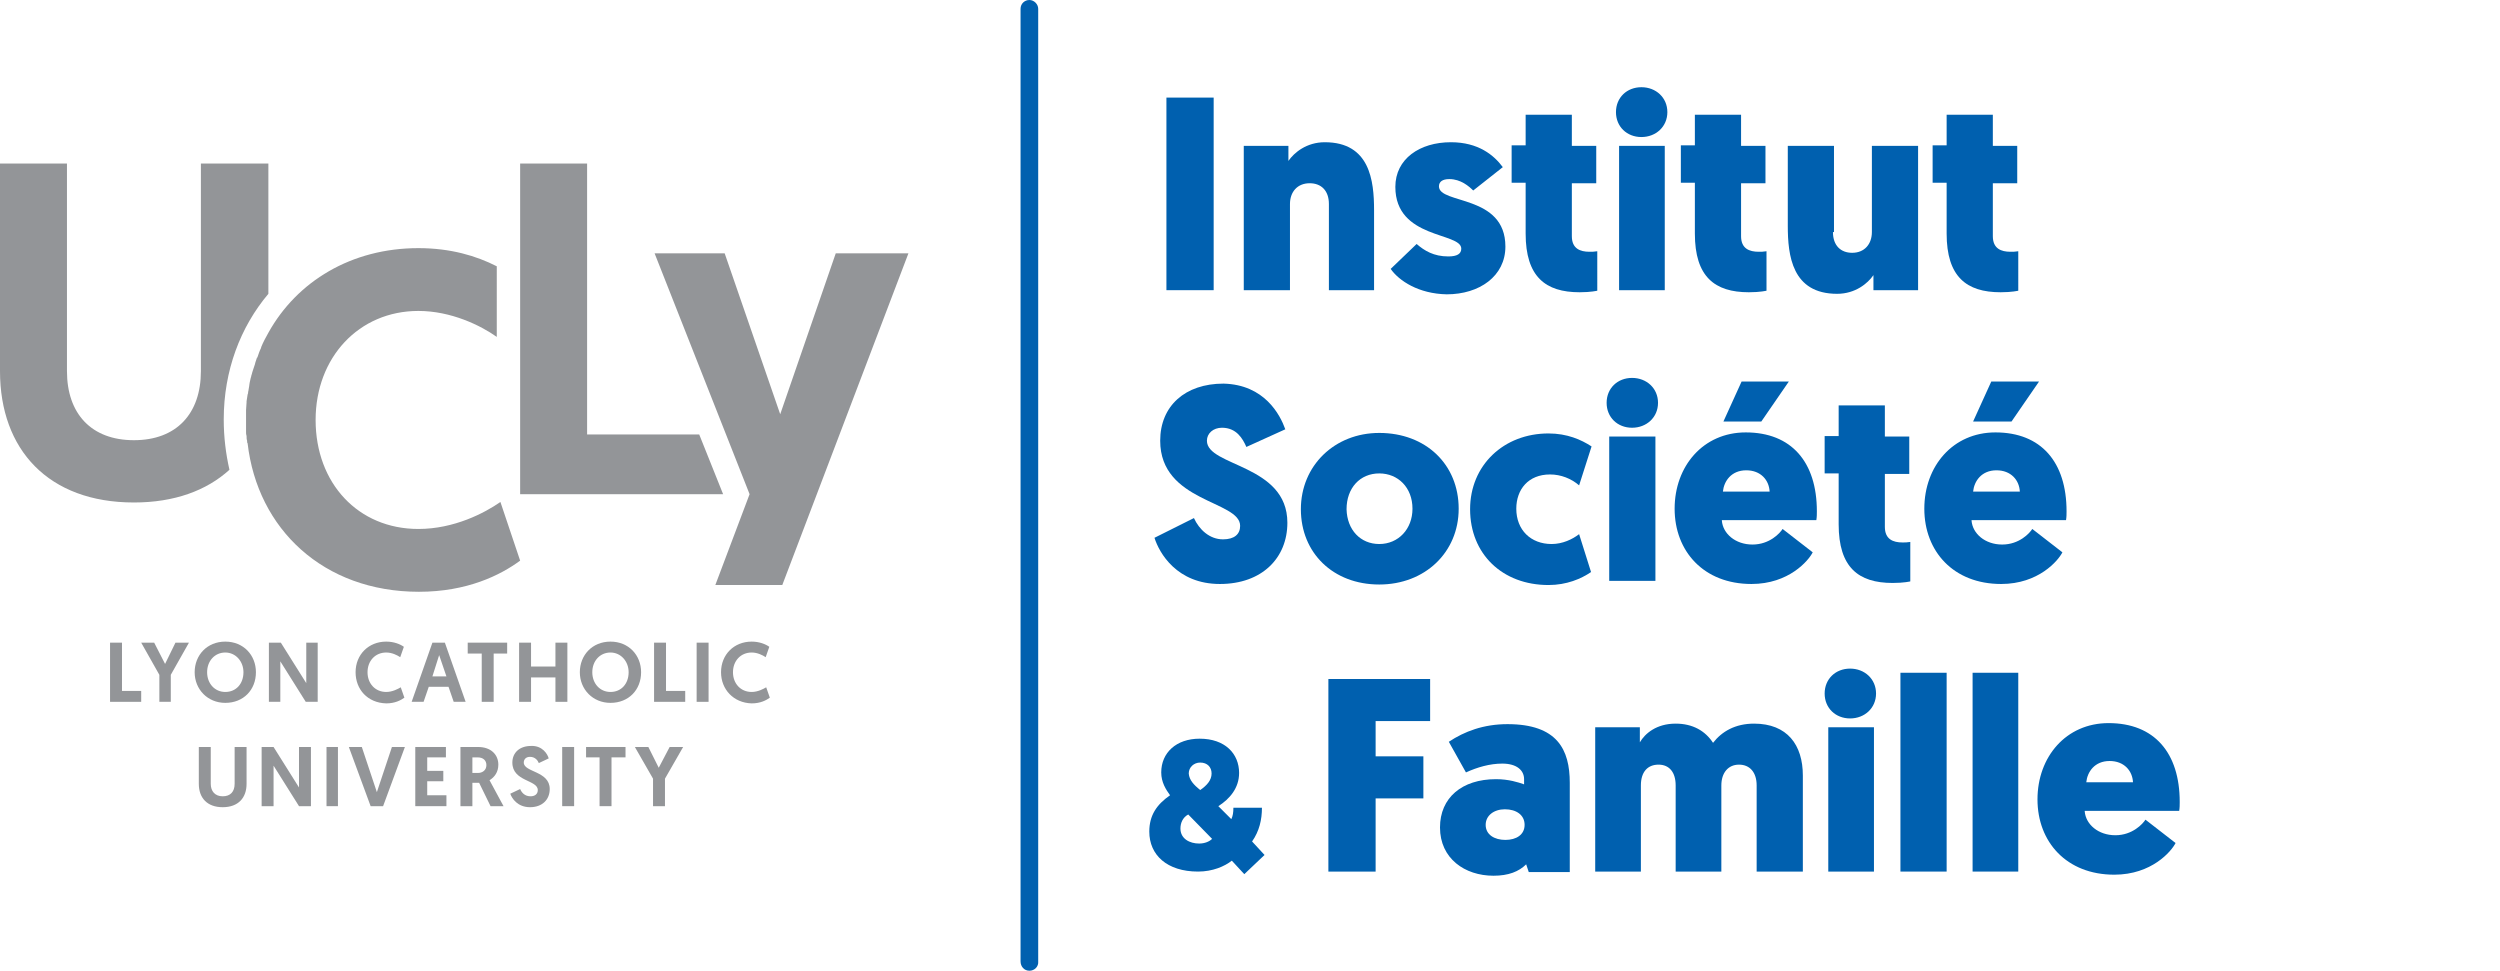
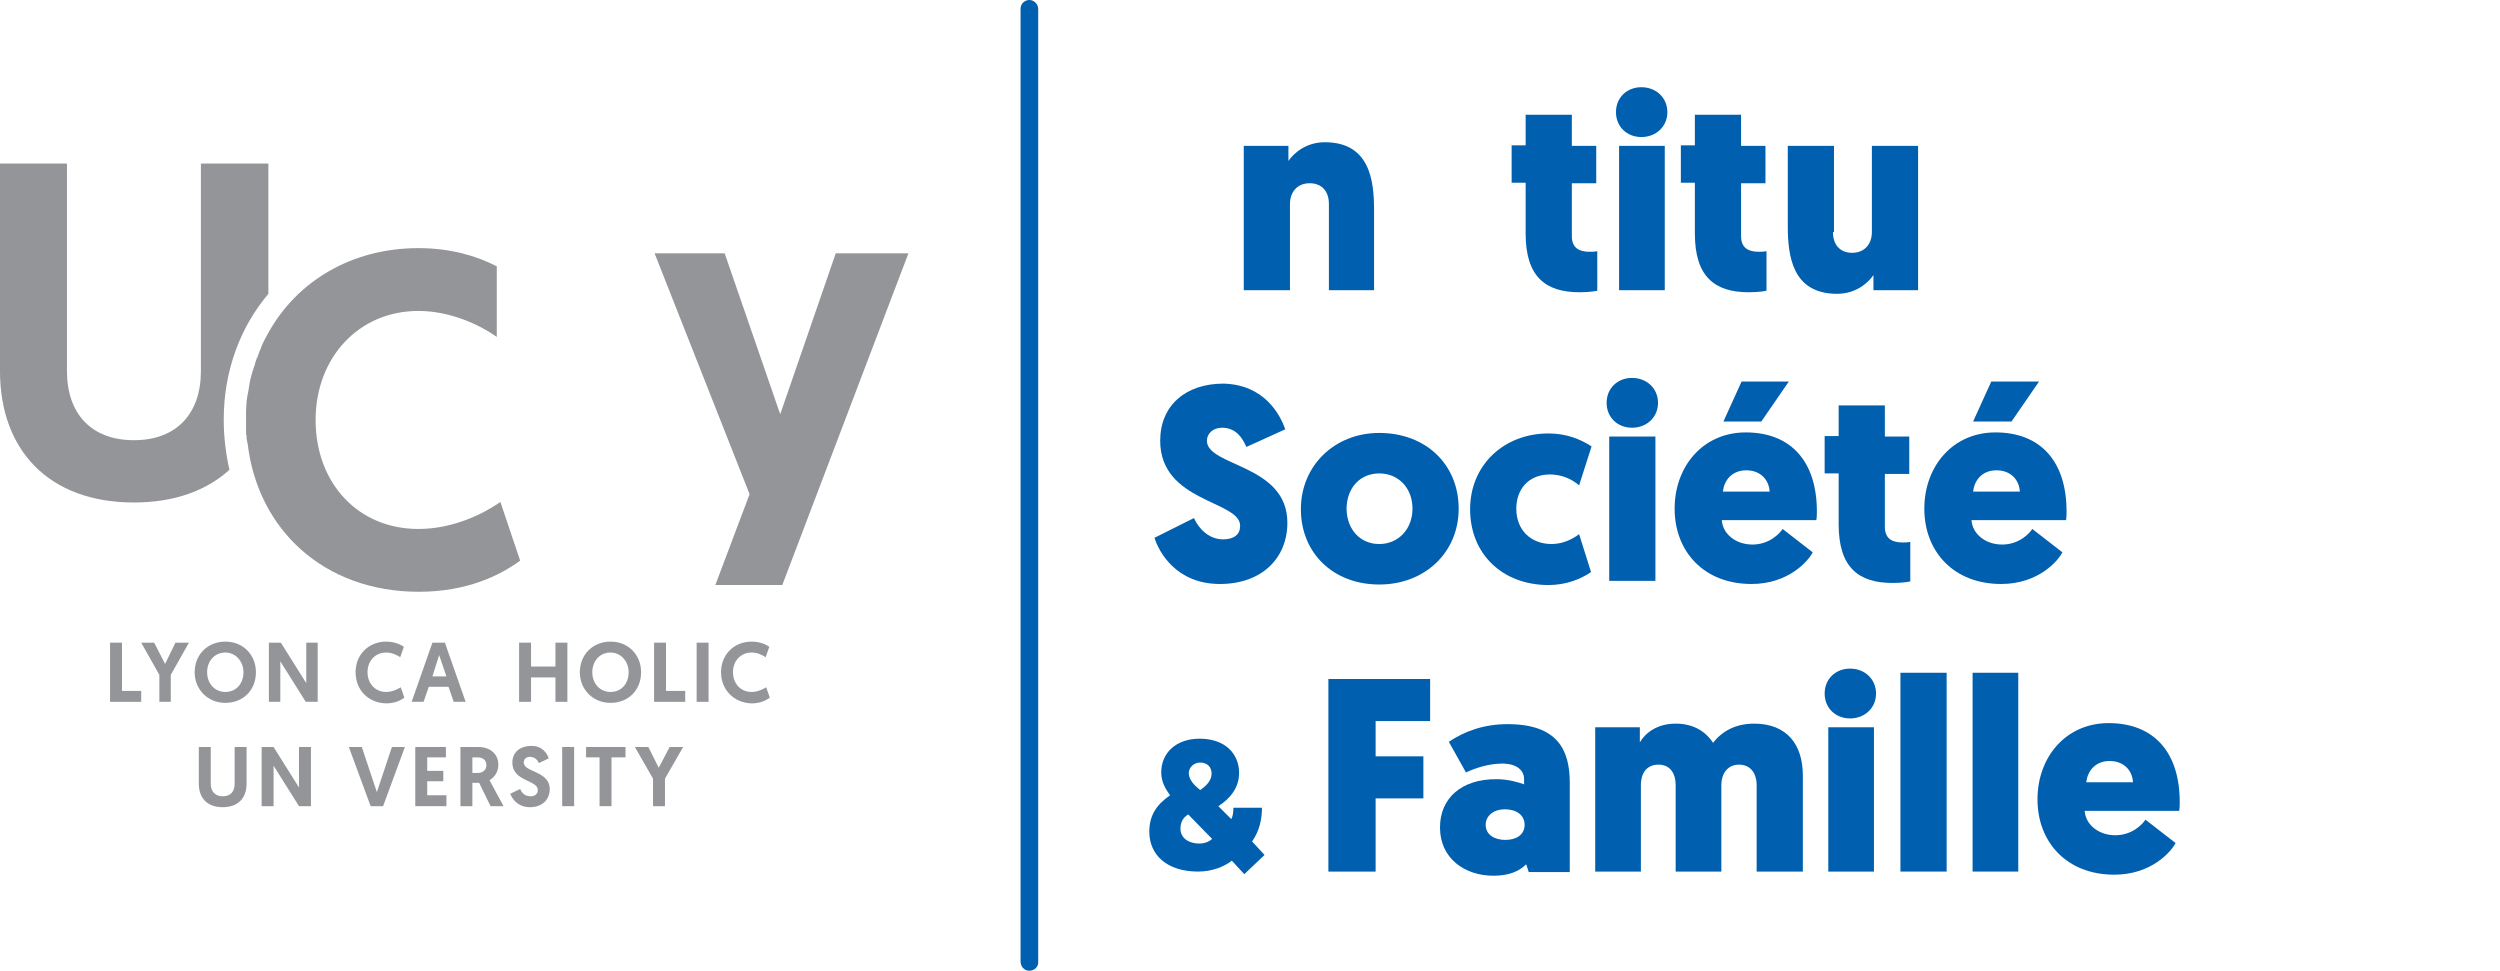
<svg xmlns="http://www.w3.org/2000/svg" version="1.1" id="Calque_1" x="0px" y="0px" viewBox="0 0 481.6 187" style="enable-background:new 0 0 481.6 187;" xml:space="preserve">
  <style type="text/css">
	.st0{fill:#0060AF;}
	.st1{fill:#939598;}
</style>
  <g>
    <line class="st0" x1="198.3" y1="1.7" x2="198.3" y2="185.2" />
    <path class="st0" d="M198.3,187c-1,0-1.7-0.8-1.7-1.8V1.7c0-1,0.8-1.7,1.7-1.7s1.7,0.8,1.7,1.7v183.5   C200.1,186.2,199.3,187,198.3,187z" />
  </g>
  <g>
    <polygon class="st1" points="161,48.8 150.3,79.8 139.6,48.8 126.1,48.8 144.4,95.2 137.8,112.7 150.7,112.7 175,48.8 161,48.8     " />
-     <polygon class="st1" points="113.1,83.7 113.1,31.5 100.2,31.5 100.2,95.2 139.3,95.2 134.7,83.7 113.1,83.7  " />
    <path class="st1" d="M51.7,56.6v-9.4V31.5H38.7v40c0,8.2-4.7,13.3-12.9,13.3c-8.2,0-12.9-5.1-12.9-13.3v-40H0v40   c0,15.1,9.3,25.3,25.8,25.3c7.8,0,14-2.3,18.4-6.3c-0.7-3.1-1.1-6.3-1.1-9.7C43.1,71.4,46.3,63,51.7,56.6L51.7,56.6z" />
    <path class="st1" d="M96.4,96.7c-3,2.1-8.9,5.2-15.8,5.2c-11.6,0-19.8-8.8-19.8-21c0-12,8.3-21,19.8-21c6.3,0,12,2.8,15.1,5V51.3   c-3.9-2-8.9-3.5-15.1-3.5c-12.9,0-23.4,6.4-28.9,16.3l0,0v0c-0.5,0.9-1,1.8-1.4,2.8c0,0,0,0.1,0,0.1c-0.3,0.6-0.5,1.2-0.7,1.8   c0,0,0,0.1-0.1,0.1c-0.1,0.3-0.2,0.6-0.3,0.9c0,0.1-0.1,0.3-0.1,0.4c-0.1,0.4-0.3,0.8-0.4,1.2c-0.1,0.2-0.1,0.4-0.2,0.7   c-0.1,0.2-0.1,0.5-0.2,0.7c-0.1,0.3-0.1,0.6-0.2,0.9c0,0.2-0.1,0.4-0.1,0.7c-0.1,0.4-0.1,0.8-0.2,1.1c0,0.2,0,0.3-0.1,0.5   c-0.1,0.4-0.1,0.9-0.2,1.3c0,0.1,0,0.1,0,0.2c0,0.5-0.1,1-0.1,1.5c0,0.1,0,0.3,0,0.4c0,0.5,0,1,0,1.5c0,0.5,0,1,0,1.6   c0,0.2,0,0.4,0,0.7c0,0.3,0,0.5,0.1,0.8c0,0.3,0,0.6,0.1,0.9c0,0.2,0,0.4,0.1,0.5c1.9,16.5,14.6,28.6,33,28.6   c9.3,0,15.7-3.2,19.5-6L96.4,96.7L96.4,96.7z" />
    <polygon class="st1" points="21.2,123.8 23.5,123.8 23.5,133.1 27.2,133.1 27.2,135.2 21.2,135.2 21.2,123.8  " />
    <polygon class="st1" points="30.7,130 27.2,123.8 29.7,123.8 31.8,127.9 33.8,123.8 36.4,123.8 32.9,130 32.9,135.2 30.7,135.2    30.7,130  " />
    <path class="st1" d="M39.9,129.5c0,2.2,1.5,3.8,3.5,3.8c2.1,0,3.5-1.6,3.5-3.8c0-2.1-1.5-3.8-3.5-3.8   C41.4,125.7,39.9,127.3,39.9,129.5L39.9,129.5z M37.5,129.5c0-3.3,2.4-5.9,5.9-5.9c3.5,0,5.9,2.6,5.9,5.9c0,3.4-2.4,5.9-5.9,5.9   C40,135.4,37.5,132.8,37.5,129.5L37.5,129.5z" />
    <polygon class="st1" points="54,127.4 54,135.2 51.8,135.2 51.8,123.8 54.1,123.8 59,131.6 59,123.8 61.2,123.8 61.2,135.2    58.9,135.2 54,127.4  " />
    <path class="st1" d="M68.5,129.5c0-3.4,2.5-5.9,5.9-5.9c1.5,0,2.7,0.5,3.4,1l-0.7,2c-0.6-0.4-1.6-0.9-2.7-0.9   c-2.1,0-3.6,1.6-3.6,3.8c0,2.2,1.5,3.8,3.6,3.8c1.2,0,2.3-0.6,2.8-0.9l0.7,2c-0.7,0.5-1.8,1.1-3.5,1.1   C70.8,135.4,68.5,132.8,68.5,129.5L68.5,129.5z" />
    <path class="st1" d="M84.6,126.2l-1.3,4.1h2.7L84.6,126.2L84.6,126.2z M82.6,132.3l-1,2.9h-2.3l4-11.4h2.4l4,11.4h-2.3l-1-2.9H82.6   L82.6,132.3z" />
-     <polygon class="st1" points="92.8,125.9 90.1,125.9 90.1,123.8 97.7,123.8 97.7,125.9 95.1,125.9 95.1,135.2 92.8,135.2    92.8,125.9  " />
    <polygon class="st1" points="100,123.8 102.3,123.8 102.3,128.4 107,128.4 107,123.8 109.3,123.8 109.3,135.2 107,135.2 107,130.5    102.3,130.5 102.3,135.2 100,135.2 100,123.8  " />
    <path class="st1" d="M114.1,129.5c0,2.2,1.5,3.8,3.5,3.8c2.1,0,3.5-1.6,3.5-3.8c0-2.1-1.5-3.8-3.5-3.8   C115.6,125.7,114.1,127.3,114.1,129.5L114.1,129.5z M111.7,129.5c0-3.3,2.4-5.9,5.9-5.9c3.5,0,5.9,2.6,5.9,5.9   c0,3.4-2.4,5.9-5.9,5.9C114.2,135.4,111.7,132.8,111.7,129.5L111.7,129.5z" />
    <polygon class="st1" points="126,123.8 128.3,123.8 128.3,133.1 132,133.1 132,135.2 126,135.2 126,123.8  " />
    <polygon class="st1" points="134.2,123.8 136.5,123.8 136.5,135.2 134.2,135.2 134.2,123.8  " />
    <path class="st1" d="M138.9,129.5c0-3.4,2.5-5.9,5.9-5.9c1.5,0,2.7,0.5,3.4,1l-0.7,2c-0.6-0.4-1.6-0.9-2.7-0.9   c-2.1,0-3.6,1.6-3.6,3.8c0,2.2,1.5,3.8,3.6,3.8c1.2,0,2.3-0.6,2.8-0.9l0.7,2c-0.7,0.5-1.8,1.1-3.5,1.1   C141.3,135.4,138.9,132.8,138.9,129.5L138.9,129.5z" />
    <path class="st1" d="M38.3,151v-7.1h2.3v7.1c0,1.4,0.8,2.4,2.3,2.4c1.5,0,2.3-0.9,2.3-2.4v-7.1h2.3v7.1c0,2.7-1.6,4.5-4.6,4.5   C39.9,155.5,38.3,153.7,38.3,151L38.3,151z" />
    <polygon class="st1" points="52.7,147.5 52.7,155.3 50.4,155.3 50.4,143.9 52.7,143.9 57.6,151.7 57.6,143.9 59.9,143.9    59.9,155.3 57.6,155.3 52.7,147.5  " />
-     <polygon class="st1" points="62.9,143.9 65.1,143.9 65.1,155.3 62.9,155.3 62.9,143.9  " />
    <polygon class="st1" points="71.4,155.3 67.2,143.9 69.7,143.9 72.6,152.6 75.5,143.9 78,143.9 73.8,155.3 71.4,155.3  " />
    <polygon class="st1" points="80,143.9 85.9,143.9 85.9,145.9 82.3,145.9 82.3,148.5 85.4,148.5 85.4,150.5 82.3,150.5 82.3,153.2    86,153.2 86,155.3 80,155.3 80,143.9  " />
    <path class="st1" d="M92.1,148.9c0.8,0,1.6-0.5,1.6-1.5c0-0.9-0.6-1.5-1.7-1.5h-1v3H92.1L92.1,148.9z M88.7,143.9h3.4   c2.5,0,3.9,1.5,3.9,3.4c0,1.4-0.7,2.4-1.7,3l2.7,5h-2.5l-2.2-4.5H91v4.5h-2.3V143.9L88.7,143.9z" />
    <path class="st1" d="M105.7,146.1l-1.9,0.9c-0.2-0.5-0.7-1.2-1.7-1.2c-0.8,0-1.2,0.5-1.2,1.1c0,1.9,5,1.6,5,5.1   c0,2-1.4,3.5-3.8,3.5c-2.4,0-3.5-1.7-3.8-2.6l1.9-0.9c0.3,0.7,0.9,1.4,2,1.4c0.8,0,1.4-0.4,1.4-1.2c0-2-4.9-1.6-4.9-5.3   c0-1.9,1.4-3.2,3.6-3.2C104.5,143.6,105.5,145.3,105.7,146.1L105.7,146.1z" />
    <polygon class="st1" points="108.3,143.9 110.6,143.9 110.6,155.3 108.3,155.3 108.3,143.9  " />
    <polygon class="st1" points="115.5,145.9 112.9,145.9 112.9,143.9 120.5,143.9 120.5,145.9 117.8,145.9 117.8,155.3 115.5,155.3    115.5,145.9  " />
    <polygon class="st1" points="125.8,150 122.3,143.9 124.9,143.9 126.9,147.9 129,143.9 131.6,143.9 128.1,150 128.1,155.3    125.8,155.3 125.8,150  " />
  </g>
  <g>
-     <path class="st0" d="M233.8,55.9h-9.1V18.8h9.1V55.9z" />
+     <path class="st0" d="M233.8,55.9h-9.1V18.8V55.9z" />
    <path class="st0" d="M256,39.3c0-2.6-1.5-4-3.7-4c-2.4,0-3.8,1.7-3.8,4v16.6h-8.9V28.1h8.6V31c1.1-1.6,3.5-3.6,7-3.6   c8.7,0,9.5,7.4,9.5,13.1v15.4H256V39.3z" />
-     <path class="st0" d="M267.9,51.8l5-4.8c1.5,1.3,3.3,2.4,6.1,2.4c1.7,0,2.5-0.5,2.5-1.5c0-3.2-12.7-1.8-12.7-11.9   c0-5.4,4.7-8.6,10.7-8.6c5.3,0,8.3,2.5,10,4.8l-5.7,4.5c-0.8-0.8-2.4-2.2-4.6-2.2c-1.3,0-2,0.5-2,1.4c0,3.5,12.8,1.5,12.8,11.6   c0,5.7-5,9.2-11.3,9.2C273.3,56.6,269.5,54.1,267.9,51.8z" />
    <path class="st0" d="M302.8,28.1h4.7v7.2h-4.7v10.2c0,2.4,1.6,3,3.4,3c0.5,0,0.9,0,1.5-0.1V56c0,0-1.2,0.3-3.4,0.3   c-6.6,0-10.4-3-10.4-11.3v-9.8h-2.7v-7.2h2.7v-5.9h8.9V28.1z" />
    <path class="st0" d="M311.3,21.6c0-2.8,2.1-4.8,4.9-4.8s5,2,5,4.8c0,2.8-2.2,4.8-5,4.8S311.3,24.4,311.3,21.6z M320.7,55.9h-8.8   V28.1h8.8V55.9z" />
    <path class="st0" d="M335.4,28.1h4.7v7.2h-4.7v10.2c0,2.4,1.6,3,3.4,3c0.5,0,0.9,0,1.5-0.1V56c0,0-1.2,0.3-3.4,0.3   c-6.6,0-10.4-3-10.4-11.3v-9.8h-2.7v-7.2h2.7v-5.9h8.9V28.1z" />
    <path class="st0" d="M353.1,44.7c0,2.6,1.5,4,3.7,4c2.4,0,3.8-1.7,3.8-4V28.1h8.9v27.8h-8.6v-2.9c-1.1,1.6-3.5,3.6-7,3.6   c-8.7,0-9.5-7.4-9.5-13.1V28.1h8.9V44.7z" />
-     <path class="st0" d="M383.9,28.1h4.7v7.2h-4.7v10.2c0,2.4,1.6,3,3.4,3c0.5,0,0.9,0,1.5-0.1V56c0,0-1.2,0.3-3.4,0.3   c-6.6,0-10.4-3-10.4-11.3v-9.8h-2.7v-7.2h2.7v-5.9h8.9V28.1z" />
    <path class="st0" d="M247.6,82.7l-7.5,3.4c-0.7-1.6-1.9-3.7-4.7-3.7c-1.7,0-2.9,1.1-2.9,2.5c0,5,15.5,4.5,15.5,15.8   c0,6.8-4.9,11.8-13,11.8c-8.3,0-11.7-6-12.6-8.9l7.6-3.8c1,2.2,3,4.1,5.6,4.1c2.2,0,3.3-1,3.3-2.6c0-4.9-15.4-4.5-15.4-16.4   c0-6.7,4.8-11,12.2-11C243.6,74.1,246.6,79.9,247.6,82.7z" />
    <path class="st0" d="M265.7,83.4c9,0,15.3,6.1,15.3,14.6c0,8.4-6.5,14.6-15.3,14.6c-8.9,0-15.1-6.1-15.1-14.5   C250.6,89.7,257.1,83.4,265.7,83.4z M265.7,104.8c3.7,0,6.4-2.9,6.4-6.8c0-4.1-2.8-6.8-6.4-6.8c-3.7,0-6.3,2.8-6.3,6.9   C259.5,102.1,262.1,104.8,265.7,104.8z" />
    <path class="st0" d="M304.2,102.9l2.3,7.3c-1.9,1.3-4.7,2.5-8.2,2.5c-8.9,0-15.1-6-15.1-14.6c0-8.5,6.5-14.6,15.1-14.6   c3.6,0,6.3,1.2,8.3,2.5l-2.4,7.5c-1.5-1.3-3.5-2.1-5.6-2.1c-4.2,0-6.5,2.9-6.5,6.6c0,4.1,2.8,6.8,6.8,6.8   C301,104.8,302.9,103.9,304.2,102.9z" />
    <path class="st0" d="M309.5,77.6c0-2.8,2.1-4.8,4.9-4.8s5,2,5,4.8c0,2.8-2.2,4.8-5,4.8S309.5,80.4,309.5,77.6z M318.9,111.9H310   V84.1h8.9V111.9z" />
    <path class="st0" d="M331.7,100.3c0.2,2.5,2.6,4.6,5.9,4.6c3.3,0,5.3-2.2,5.8-3l5.8,4.5c-0.8,1.6-4.6,6.1-11.8,6.1   c-9.2,0-14.8-6.3-14.8-14.5c0-8.2,5.5-14.7,13.7-14.7c8.8,0,13.7,5.7,13.7,15.2c0,0.5,0,1.1-0.1,1.7H331.7z M331.9,94.7h9   c-0.1-2.2-1.7-4.1-4.5-4.1C333.5,90.6,332.1,92.7,331.9,94.7z M344.6,73.5l-5.3,7.7H332l3.5-7.7H344.6z" />
    <path class="st0" d="M363.1,84.1h4.7v7.2h-4.7v10.2c0,2.4,1.6,3,3.4,3c0.5,0,0.9,0,1.5-0.1v7.6c0,0-1.2,0.3-3.4,0.3   c-6.6,0-10.4-3-10.4-11.3v-9.8h-2.7v-7.2h2.7v-5.9h8.9V84.1z" />
    <path class="st0" d="M379.8,100.3c0.2,2.5,2.6,4.6,5.9,4.6c3.3,0,5.3-2.2,5.8-3l5.8,4.5c-0.8,1.6-4.6,6.1-11.8,6.1   c-9.2,0-14.8-6.3-14.8-14.5c0-8.2,5.5-14.7,13.7-14.7c8.8,0,13.7,5.7,13.7,15.2c0,0.5,0,1.1-0.1,1.7H379.8z M380.1,94.7h9   c-0.1-2.2-1.7-4.1-4.5-4.1C381.7,90.6,380.3,92.7,380.1,94.7z M392.8,73.5l-5.3,7.7h-7.4l3.5-7.7H392.8z" />
    <path class="st0" d="M265,153.8v14.1h-9.1v-37.1h19.6v8.1H265v6.8h9.2v8.1H265z" />
    <path class="st0" d="M288.2,150.1c2.4,0,4.3,0.6,5.4,1v-1c0-1.7-1.4-3-4.2-3c-2.4,0-4.8,0.7-7,1.7l-3.3-5.9c3-2,6.7-3.4,11.3-3.4   c9.6,0,12,4.9,12,11.3v17.2h-7.9l-0.5-1.5c-1.4,1.4-3.4,2.2-6.3,2.2c-5.5,0-10.3-3.3-10.3-9.3C277.4,153.7,281.6,150.1,288.2,150.1   z M290,161.8c2.1,0,3.7-1,3.7-2.9c0-1.9-1.6-3-3.8-3c-2.1,0-3.7,1.2-3.7,3C286.2,160.8,287.9,161.8,290,161.8z" />
    <path class="st0" d="M331.6,167.9h-8.8v-16.6c0-2.5-1.2-4-3.3-4c-2.1,0-3.4,1.4-3.4,4v16.6h-8.8v-27.8h8.6v2.9   c1-1.7,3.2-3.6,6.9-3.6c3.3,0,5.7,1.4,7.2,3.7c1.7-2.2,4.3-3.7,7.9-3.7c6.4,0,9.4,4.1,9.4,10v18.5h-8.9v-16.6c0-2.5-1.3-4-3.4-4   c-2.1,0-3.4,1.6-3.4,4V167.9z" />
    <path class="st0" d="M351.5,133.6c0-2.8,2.1-4.8,4.9-4.8s5,2,5,4.8c0,2.8-2.2,4.8-5,4.8S351.5,136.4,351.5,133.6z M361,167.9h-8.8   v-27.8h8.8V167.9z" />
    <path class="st0" d="M366.1,129.6h8.9v38.3h-8.9V129.6z" />
    <path class="st0" d="M380,129.6h8.8v38.3H380V129.6z" />
    <path class="st0" d="M401.6,156.3c0.2,2.5,2.6,4.6,5.9,4.6c3.3,0,5.3-2.2,5.8-3l5.8,4.5c-0.8,1.6-4.6,6.1-11.8,6.1   c-9.2,0-14.8-6.3-14.8-14.5c0-8.2,5.5-14.7,13.7-14.7c8.8,0,13.7,5.7,13.7,15.2c0,0.5,0,1.1-0.1,1.7H401.6z M401.9,150.7h9   c-0.1-2.2-1.7-4.1-4.5-4.1C403.5,146.6,402.1,148.7,401.9,150.7z" />
  </g>
  <g>
    <path class="st0" d="M237.3,165.8c-1.4,1.1-3.7,2.1-6.5,2.1c-6,0-9.4-3.2-9.4-7.7c0-3.1,1.4-5.2,4-7c-0.8-1.1-1.7-2.5-1.7-4.4   c0-3.8,2.9-6.5,7.4-6.5c4.9,0,7.6,2.9,7.6,6.6c0,2.9-1.8,5-4,6.4l2.5,2.5c0.3-0.6,0.4-1.3,0.4-2.2h5.5c0,2.3-0.5,4.5-1.9,6.5   l2.4,2.6l-3.9,3.7L237.3,165.8z M233.5,161.6l-4.6-4.7c-1.1,0.6-1.5,1.7-1.5,2.7c0,2,1.8,2.9,3.6,2.9   C232.1,162.5,233,162.1,233.5,161.6z M231.2,152.2c1.3-0.9,2.2-1.9,2.2-3.2c0-1.2-0.8-2.1-2.2-2.1c-1.2,0-2.2,0.9-2.2,2.1   C229.1,150.3,230,151.2,231.2,152.2z" />
  </g>
</svg>